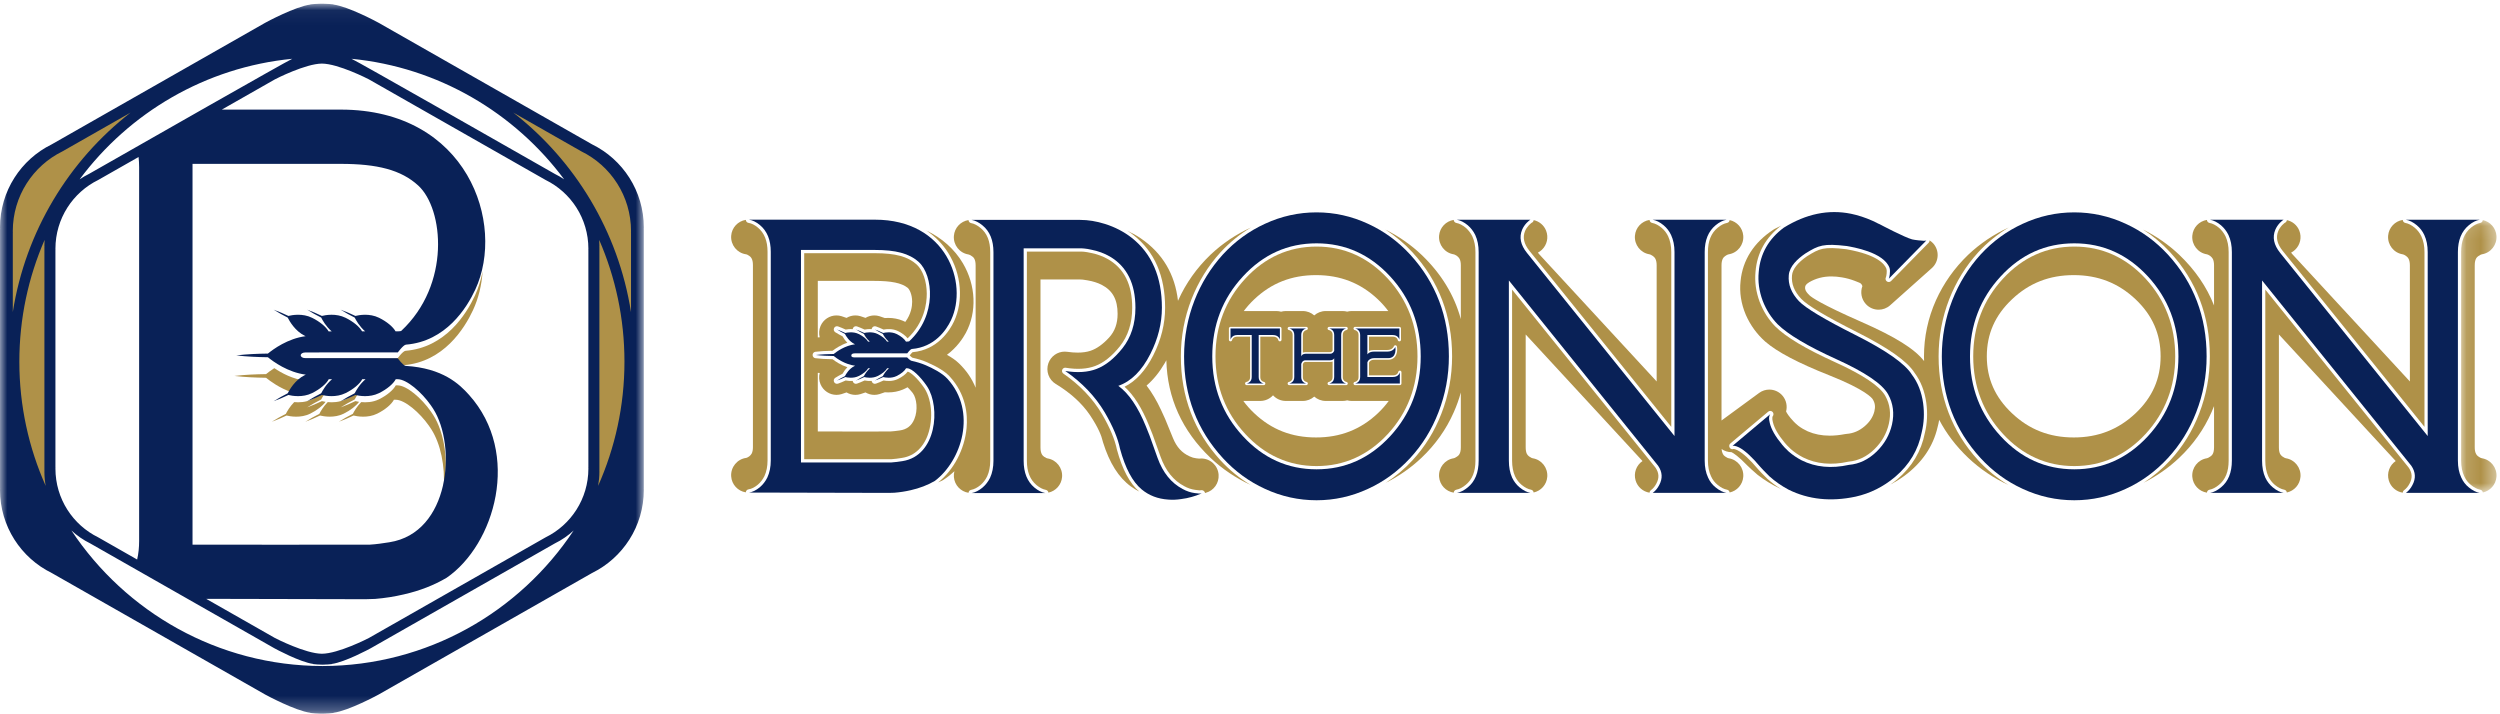
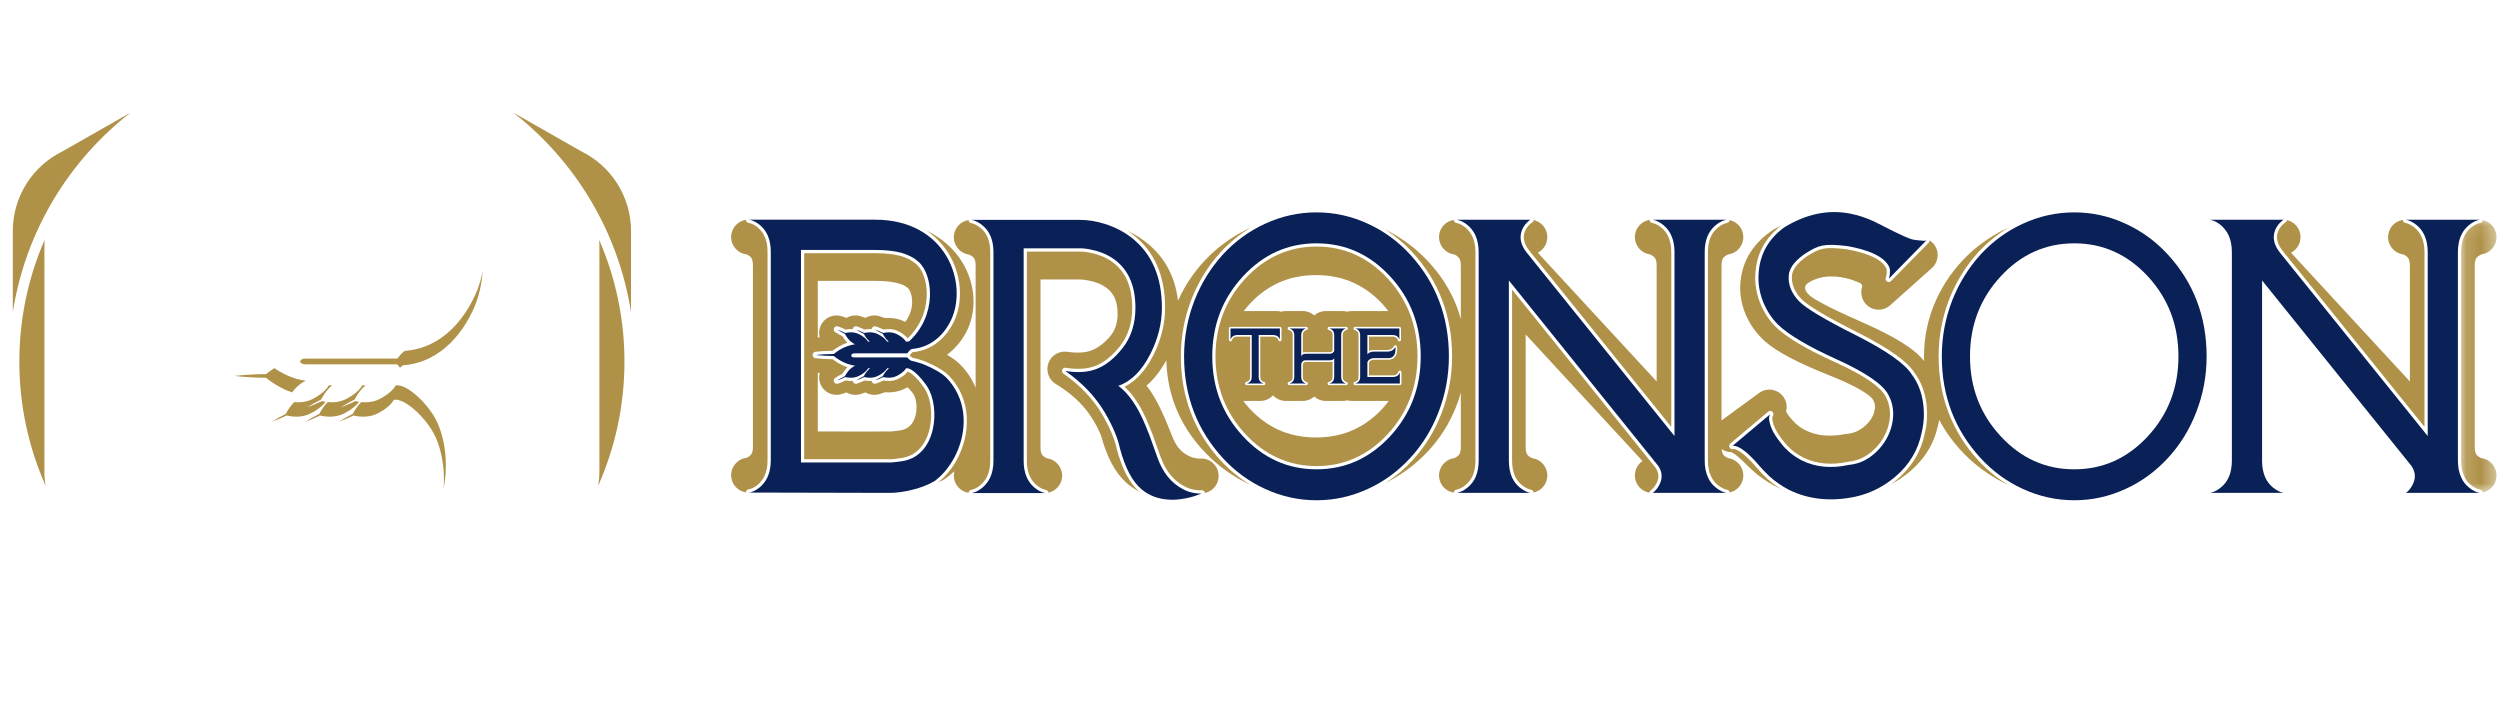
<svg xmlns="http://www.w3.org/2000/svg" xmlns:xlink="http://www.w3.org/1999/xlink" width="175px" height="50px" viewBox="0 0 175 50">
  <title>Group 75</title>
  <desc>Created with Sketch.</desc>
  <defs>
    <polygon id="path-1" points="0 0.046 45.067 0.046 45.067 49.74 0 49.74" />
    <polygon id="path-3" points="0.127 0.088 2.604 0.088 2.604 19.156 0.127 19.156" />
  </defs>
  <g id="Symbols" stroke="none" stroke-width="1" fill="none" fill-rule="evenodd">
    <g id="Main-Navigation" transform="translate(-50, -15)">
      <g id="Group-75" transform="translate(50, 15)">
        <path d="M30.324,29.047 C30.272,28.965 30.219,28.886 30.165,28.811 C29.512,27.873 28.465,26.974 27.825,26.974 L27.704,26.974 C27.535,27.294 27.098,27.671 26.531,27.95 C26.093,28.166 25.625,28.18 25.284,28.147 C24.975,28.461 24.78,28.808 24.699,28.969 C24.365,29.139 24.035,29.318 23.715,29.523 C24.068,29.398 24.409,29.247 24.748,29.086 C25.001,29.149 25.736,29.285 26.402,28.957 C26.969,28.678 27.406,28.302 27.575,27.981 L27.696,27.981 C28.336,27.981 29.383,28.881 30.036,29.818 C30.09,29.893 30.143,29.973 30.195,30.054 C30.845,31.075 31.164,32.624 31.059,34.172 C31.418,32.318 31.116,30.29 30.324,29.047" id="Fill-1" fill="#AF9148" />
        <path d="M23.015,26.974 C22.846,27.294 22.409,27.671 21.843,27.95 C21.403,28.166 20.935,28.18 20.594,28.147 C20.285,28.46 20.091,28.808 20.01,28.969 C19.677,29.139 19.346,29.318 19.027,29.523 C19.379,29.398 19.721,29.247 20.059,29.086 C20.312,29.149 21.047,29.285 21.713,28.957 C22.195,28.72 22.582,28.412 22.791,28.129 C22.682,28.113 22.593,28.094 22.532,28.078 C22.194,28.239 21.853,28.39 21.5,28.516 C21.82,28.311 22.15,28.132 22.484,27.962 C22.579,27.772 22.832,27.322 23.245,26.974 L23.015,26.974 Z" id="Fill-3" fill="#AF9148" />
        <path d="M24.058,28.957 C24.54,28.72 24.926,28.413 25.135,28.129 C25.027,28.113 24.938,28.094 24.877,28.078 C24.538,28.239 24.197,28.39 23.844,28.516 C24.164,28.311 24.495,28.132 24.828,27.962 C24.924,27.772 25.177,27.322 25.59,26.974 L25.359,26.974 C25.19,27.295 24.754,27.671 24.187,27.95 C23.748,28.166 23.281,28.18 22.94,28.147 C22.631,28.461 22.435,28.808 22.355,28.97 C22.021,29.139 21.69,29.318 21.371,29.523 C21.724,29.398 22.065,29.246 22.403,29.086 C22.656,29.148 23.391,29.285 24.058,28.957" id="Fill-5" fill="#AF9148" />
        <path d="M33.24,20.702 C32.64,21.995 31.179,24.327 28.387,24.556 C28.201,24.571 27.82,25.098 27.82,25.098 L21.359,25.102 C20.907,25.102 20.907,25.501 21.359,25.501 L27.809,25.503 C27.809,25.503 27.892,25.617 27.998,25.74 C28.092,25.646 28.188,25.569 28.257,25.563 C31.05,25.334 32.511,23.002 33.111,21.709 C33.492,20.889 33.717,19.961 33.785,18.992 C33.668,19.595 33.487,20.171 33.24,20.702" id="Fill-7" fill="#AF9148" />
        <path d="M16.409,26.316 C17.147,26.403 17.886,26.434 18.625,26.445 C18.909,26.678 19.58,27.176 20.444,27.468 C20.647,27.192 20.939,26.884 21.322,26.695 C21.35,26.681 21.378,26.669 21.406,26.656 C20.496,26.54 19.709,26.113 19.202,25.77 C18.947,25.933 18.748,26.086 18.625,26.188 C17.886,26.198 17.147,26.228 16.409,26.316" id="Fill-9" fill="#AF9148" />
        <g id="Group-13" transform="translate(0, 0.214)">
          <mask id="mask-2" fill="white">
            <use xlink:href="#path-1" />
          </mask>
          <g id="Clip-12" />
-           <path d="M41.186,17.304 L41.186,21.892 L41.186,27.533 L41.186,32.482 C41.186,32.491 41.183,32.499 41.183,32.509 C41.183,32.534 41.187,32.559 41.187,32.585 C41.187,34.705 39.963,36.533 38.191,37.401 C34.797,39.334 29.288,42.471 25.827,44.442 C25.747,44.488 23.675,45.542 22.533,45.548 C21.392,45.542 19.32,44.488 19.239,44.442 C17.871,43.663 16.184,42.702 14.433,41.705 L25.587,41.731 C25.805,41.731 26.03,41.724 26.261,41.71 C26.942,41.654 27.61,41.549 28.264,41.395 C29.385,41.14 30.385,40.75 31.267,40.227 C34.626,37.917 36.521,31.536 32.832,27.427 C32.16,26.678 31.003,25.556 28.396,25.398 C28.211,25.374 27.839,24.858 27.839,24.858 L21.389,24.856 C20.938,24.856 20.938,24.457 21.389,24.457 L27.85,24.453 C27.851,24.453 28.231,23.927 28.417,23.911 C31.209,23.682 32.67,21.35 33.27,20.057 C35.412,15.444 32.726,7.458 23.853,7.458 L15.527,7.458 C16.879,6.687 18.159,5.959 19.239,5.344 C19.32,5.298 21.392,4.244 22.533,4.237 C23.675,4.244 25.747,5.298 25.827,5.344 C29.288,7.315 34.797,10.452 38.191,12.384 C39.963,13.253 41.187,15.08 41.187,17.201 C41.187,17.226 41.183,17.251 41.183,17.277 C41.183,17.287 41.186,17.294 41.186,17.304 M22.578,46.409 C15.245,46.393 8.788,42.628 4.998,36.919 C5.391,37.281 5.834,37.588 6.317,37.825 C9.853,39.839 15.591,43.106 19.197,45.159 C19.28,45.207 21.009,46.139 21.927,46.262 L21.927,46.272 C22.093,46.292 22.26,46.303 22.429,46.307 C22.437,46.308 22.445,46.308 22.452,46.308 C22.494,46.309 22.536,46.312 22.578,46.313 C22.62,46.312 22.661,46.309 22.703,46.308 C22.711,46.308 22.719,46.308 22.726,46.307 C22.895,46.303 23.063,46.292 23.228,46.272 L23.228,46.262 C24.147,46.139 25.876,45.207 25.959,45.159 C29.565,43.106 35.302,39.839 38.838,37.825 C39.322,37.588 39.765,37.281 40.157,36.919 C36.368,42.628 29.911,46.393 22.578,46.409 M3.88,32.482 L3.88,27.533 L3.88,21.892 L3.88,17.304 C3.88,17.294 3.883,17.287 3.883,17.277 C3.883,17.251 3.88,17.226 3.88,17.201 C3.88,15.08 5.104,13.253 6.876,12.384 C7.71,11.909 8.672,11.361 9.7,10.776 C9.725,11.003 9.739,11.24 9.739,11.487 L9.739,37.659 C9.739,38.122 9.692,38.553 9.6,38.953 C8.61,38.389 7.683,37.861 6.876,37.401 C5.104,36.533 3.88,34.705 3.88,32.585 C3.88,32.559 3.883,32.534 3.883,32.509 C3.883,32.499 3.88,32.491 3.88,32.482 M24.828,22.017 C24.921,22.203 25.164,22.637 25.56,22.981 L25.345,22.981 C25.168,22.666 24.739,22.302 24.187,22.03 C23.52,21.702 22.785,21.838 22.532,21.901 C22.194,21.741 21.853,21.589 21.5,21.464 C21.819,21.669 22.15,21.848 22.484,22.017 C22.576,22.204 22.82,22.638 23.217,22.982 L23.002,22.982 C22.824,22.667 22.395,22.302 21.842,22.03 C21.176,21.702 20.441,21.838 20.188,21.901 C19.85,21.741 19.508,21.589 19.156,21.464 C19.475,21.669 19.805,21.848 20.139,22.017 C20.264,22.266 20.656,22.957 21.322,23.284 C21.346,23.296 21.37,23.307 21.394,23.318 C20.144,23.482 19.123,24.232 18.754,24.536 C18.015,24.546 17.276,24.576 16.538,24.664 C17.276,24.752 18.015,24.782 18.754,24.793 C19.124,25.097 20.15,25.851 21.406,26.012 C21.378,26.024 21.35,26.037 21.322,26.051 C20.656,26.378 20.264,27.069 20.139,27.317 C19.805,27.487 19.475,27.666 19.156,27.871 C19.508,27.746 19.85,27.594 20.188,27.434 C20.441,27.497 21.176,27.633 21.843,27.305 C22.409,27.026 22.846,26.65 23.015,26.329 L23.245,26.329 C22.832,26.677 22.579,27.127 22.484,27.317 C22.15,27.487 21.819,27.666 21.5,27.871 C21.853,27.746 22.194,27.594 22.532,27.434 C22.785,27.497 23.52,27.633 24.187,27.305 C24.754,27.026 25.19,26.65 25.359,26.329 L25.59,26.329 C25.177,26.677 24.923,27.127 24.828,27.317 C24.494,27.487 24.164,27.666 23.844,27.871 C24.197,27.746 24.538,27.594 24.877,27.434 C25.13,27.497 25.865,27.633 26.531,27.305 C27.098,27.026 27.535,26.65 27.704,26.329 L27.825,26.329 C28.465,26.329 29.512,27.229 30.165,28.166 C30.219,28.241 30.272,28.32 30.324,28.402 C31.986,31.012 31.49,37.077 27.263,37.743 C26.811,37.814 26.357,37.883 25.895,37.911 C25.741,37.925 13.477,37.911 13.477,37.911 L13.477,24.584 L13.477,11.257 L23.853,11.257 C26.396,11.257 28.078,11.672 29.28,12.777 C31.062,14.415 31.567,19.706 28.078,22.957 C28,22.972 27.922,22.98 27.845,22.98 L27.689,22.98 C27.511,22.665 27.083,22.301 26.531,22.03 C25.865,21.702 25.13,21.838 24.877,21.901 C24.538,21.741 24.197,21.589 23.844,21.464 C24.164,21.669 24.494,21.848 24.828,22.017 M20.462,3.901 C20.068,4.066 9.765,9.947 6.229,11.96 C6.002,12.072 5.783,12.199 5.575,12.339 C9.048,7.676 14.379,4.495 20.462,3.901 M39.491,12.339 C39.282,12.198 39.065,12.072 38.837,11.96 C35.302,9.947 24.998,4.066 24.605,3.901 C30.687,4.495 36.017,7.676 39.491,12.339 M45.065,33.95 L45.065,28.148 L45.065,21.638 L45.065,15.836 C45.065,15.824 45.062,15.815 45.062,15.803 C45.062,15.772 45.067,15.742 45.067,15.711 C45.067,13.149 43.587,10.941 41.446,9.891 C37.345,7.556 30.689,3.765 26.507,1.383 C26.41,1.328 24.405,0.248 23.339,0.104 L23.339,0.093 C23.147,0.07 22.953,0.058 22.757,0.052 C22.748,0.051 22.739,0.051 22.73,0.051 C22.679,0.05 22.629,0.046 22.578,0.046 C22.563,0.046 22.548,0.047 22.533,0.047 C22.518,0.047 22.504,0.046 22.489,0.046 C22.438,0.046 22.387,0.05 22.336,0.051 C22.328,0.051 22.319,0.051 22.31,0.052 C22.114,0.058 21.919,0.07 21.728,0.093 L21.728,0.104 C20.662,0.248 18.657,1.328 18.56,1.383 C14.378,3.765 7.722,7.556 3.62,9.891 C1.479,10.941 -0,13.149 -0,15.711 C-0,15.742 0.004,15.772 0.005,15.803 C0.005,15.815 0.001,15.824 0.001,15.836 L0.001,21.638 L0.001,28.148 L0.001,33.95 C0.001,33.962 0.005,33.971 0.005,33.983 C0.004,34.014 -0,34.044 -0,34.075 C-0,36.637 1.479,38.845 3.62,39.895 C7.722,42.23 14.378,46.021 18.56,48.402 C18.657,48.457 20.662,49.538 21.728,49.682 L21.728,49.693 C21.919,49.716 22.114,49.728 22.31,49.734 C22.319,49.734 22.328,49.734 22.336,49.735 C22.387,49.736 22.438,49.74 22.489,49.74 C22.504,49.74 22.518,49.739 22.533,49.739 C22.548,49.739 22.563,49.74 22.578,49.74 C22.629,49.74 22.679,49.736 22.73,49.735 C22.739,49.734 22.748,49.734 22.757,49.734 C22.953,49.728 23.147,49.716 23.339,49.693 L23.339,49.682 C24.405,49.538 26.41,48.457 26.507,48.402 C30.689,46.021 37.345,42.23 41.446,39.895 C43.587,38.845 45.067,36.637 45.067,34.075 C45.067,34.044 45.062,34.014 45.062,33.983 C45.062,33.971 45.065,33.962 45.065,33.95" id="Fill-11" fill="#092157" mask="url(#mask-2)" />
        </g>
        <path d="M0.896,16.304 L0.896,21.626 L0.896,21.847 C1.787,16.183 4.823,11.241 9.14,7.881 C7.391,8.877 5.733,9.821 4.37,10.597 C2.315,11.605 0.895,13.725 0.895,16.184 C0.895,16.214 0.899,16.243 0.899,16.272 C0.899,16.284 0.896,16.292 0.896,16.304" id="Fill-14" fill="#AF9148" />
        <path d="M1.354,25.318 C1.354,28.416 2.017,31.357 3.199,34.013 C3.141,33.692 3.108,33.361 3.108,33.023 C3.108,32.996 3.112,32.97 3.112,32.943 C3.112,32.933 3.109,32.925 3.109,32.915 L3.109,27.913 L3.109,22.301 L3.109,17.299 C3.109,17.289 3.112,17.281 3.112,17.271 C3.112,17.244 3.108,17.218 3.108,17.191 C3.108,17.057 3.113,16.925 3.122,16.793 C1.987,19.403 1.354,22.286 1.354,25.318" id="Fill-16" fill="#AF9148" />
        <path d="M43.712,25.318 C43.712,22.286 43.079,19.405 41.944,16.794 C41.953,16.925 41.958,17.057 41.958,17.191 C41.958,17.218 41.955,17.244 41.954,17.271 C41.955,17.281 41.957,17.289 41.957,17.299 L41.957,22.301 L41.957,27.913 L41.957,32.915 C41.957,32.925 41.955,32.933 41.954,32.943 C41.955,32.97 41.958,32.996 41.958,33.023 C41.958,33.361 41.925,33.69 41.868,34.012 C43.05,31.356 43.712,28.416 43.712,25.318" id="Fill-18" fill="#AF9148" />
        <path d="M44.171,21.85 L44.171,21.627 L44.171,16.304 C44.171,16.292 44.167,16.284 44.167,16.272 C44.168,16.243 44.172,16.214 44.172,16.184 C44.172,13.724 42.751,11.605 40.696,10.597 C39.333,9.821 37.675,8.877 35.925,7.88 C40.243,11.241 43.28,16.185 44.171,21.85" id="Fill-20" fill="#AF9148" />
        <path d="M82.793,34.234 C83.062,34.382 83.341,34.476 83.632,34.515 C83.741,34.53 83.846,34.542 83.948,34.55 C84.021,34.55 84.082,34.546 84.133,34.538 L84.122,34.538 C83.839,34.655 83.606,34.737 83.425,34.784 C83.178,34.854 82.927,34.905 82.673,34.936 C82.361,34.983 82.063,34.995 81.779,34.971 C81.053,34.924 80.432,34.686 79.916,34.257 C79.277,33.727 78.772,32.778 78.401,31.412 C78.256,30.686 77.9,29.839 77.334,28.871 C76.672,27.755 75.75,26.786 74.566,25.967 C75.415,26.108 76.146,26.06 76.756,25.826 C77.388,25.585 77.991,25.104 78.565,24.386 C79.175,23.621 79.48,22.673 79.48,21.541 C79.48,19.855 78.884,18.66 77.693,17.958 C77.301,17.731 76.865,17.571 76.386,17.478 C76.218,17.439 76.055,17.411 75.895,17.396 C75.83,17.396 75.771,17.392 75.721,17.384 L75.655,17.384 L71.656,17.384 L71.656,32.255 C71.656,33.082 71.907,33.707 72.408,34.128 C72.662,34.339 72.917,34.468 73.171,34.515 L68.017,34.515 C68.271,34.468 68.525,34.339 68.779,34.128 C68.997,33.941 69.172,33.715 69.303,33.449 C69.462,33.106 69.542,32.708 69.542,32.255 L69.542,17.653 C69.542,16.818 69.288,16.194 68.779,15.78 C68.525,15.569 68.271,15.44 68.017,15.393 L75.612,15.393 C76.171,15.393 76.749,15.487 77.344,15.674 C78.042,15.893 78.667,16.217 79.219,16.646 C80.628,17.755 81.333,19.386 81.333,21.541 C81.333,22.634 81.064,23.711 80.526,24.773 C79.931,25.951 79.182,26.697 78.282,27.009 C79.015,27.54 79.658,28.484 80.21,29.843 C80.385,30.28 80.472,30.498 80.472,30.498 C80.472,30.498 80.657,31.016 81.028,32.05 C81.398,33.084 81.987,33.812 82.793,34.234" id="Fill-22" fill="#092157" />
        <path d="M92.159,32.852 C94.165,32.852 95.883,32.079 97.314,30.534 C98.737,28.988 99.45,27.126 99.45,24.948 C99.45,22.763 98.737,20.897 97.314,19.351 C95.883,17.805 94.165,17.033 92.159,17.033 C90.147,17.033 88.429,17.805 87.005,19.351 C85.574,20.897 84.859,22.763 84.859,24.948 C84.859,27.126 85.574,28.988 87.005,30.534 C88.429,32.079 90.147,32.852 92.159,32.852 M92.159,14.866 C93.409,14.866 94.608,15.132 95.756,15.663 C96.867,16.17 97.851,16.888 98.709,17.817 C100.517,19.792 101.422,22.169 101.422,24.948 C101.422,26.307 101.178,27.61 100.692,28.859 C100.227,30.069 99.566,31.139 98.709,32.067 C97.851,32.997 96.867,33.715 95.756,34.222 C94.608,34.753 93.409,35.018 92.159,35.018 C90.903,35.018 89.7,34.753 88.552,34.222 C87.441,33.715 86.457,32.997 85.6,32.067 C83.791,30.092 82.886,27.72 82.886,24.948 C82.886,23.582 83.13,22.275 83.616,21.026 C84.088,19.824 84.75,18.754 85.6,17.817 C86.457,16.888 87.441,16.17 88.552,15.663 C89.7,15.132 90.903,14.866 92.159,14.866" id="Fill-24" fill="#092157" />
        <path d="M120.854,15.382 C120.6,15.428 120.346,15.557 120.092,15.768 C119.583,16.19 119.329,16.814 119.329,17.641 L119.329,32.243 C119.329,32.704 119.409,33.102 119.569,33.438 C119.692,33.711 119.866,33.937 120.092,34.116 C120.346,34.327 120.6,34.456 120.854,34.503 L115.689,34.503 C115.878,34.363 116.031,34.179 116.147,33.953 C116.394,33.492 116.369,33.043 116.071,32.606 L105.621,19.632 L105.621,32.243 C105.621,32.704 105.697,33.102 105.849,33.438 C105.98,33.711 106.155,33.937 106.373,34.116 C106.627,34.327 106.881,34.456 107.135,34.503 L101.981,34.503 C102.235,34.456 102.489,34.327 102.744,34.116 C103.252,33.703 103.506,33.078 103.506,32.243 L103.506,17.641 C103.506,17.189 103.427,16.791 103.267,16.447 C103.136,16.182 102.962,15.955 102.744,15.768 C102.489,15.557 102.235,15.428 101.981,15.382 L107.135,15.382 C107.128,15.389 107.117,15.394 107.103,15.394 C107.081,15.409 107.052,15.432 107.015,15.463 C106.964,15.503 106.913,15.55 106.863,15.604 C106.725,15.752 106.619,15.913 106.547,16.084 C106.329,16.607 106.441,17.146 106.885,17.7 L117.215,30.522 L117.215,17.641 C117.215,17.189 117.135,16.791 116.975,16.447 C116.851,16.182 116.677,15.955 116.452,15.768 C116.198,15.557 115.943,15.428 115.689,15.382 L120.854,15.382 Z" id="Fill-26" fill="#092157" />
        <path d="M133.834,26.229 C134.248,26.775 134.51,27.443 134.619,28.231 C134.713,28.934 134.68,29.609 134.521,30.257 C134.281,31.49 133.66,32.532 132.657,33.383 C131.829,34.078 130.906,34.538 129.89,34.765 C128.16,35.132 126.595,34.968 125.193,34.273 C124.699,34.008 124.252,33.695 123.852,33.336 C123.729,33.219 123.602,33.09 123.471,32.95 L123.395,32.868 L123.329,32.798 C123.286,32.751 123.253,32.716 123.231,32.692 C122.643,31.99 122.145,31.533 121.738,31.322 C121.615,31.26 121.502,31.221 121.401,31.205 L121.314,31.205 L121.292,31.205 L121.27,31.217 L123.918,28.992 C123.882,29.031 123.856,29.098 123.841,29.191 C123.827,29.316 123.841,29.457 123.885,29.613 C123.987,30.05 124.274,30.554 124.746,31.123 C124.797,31.186 124.855,31.252 124.92,31.322 C125.007,31.416 125.102,31.51 125.204,31.603 C125.48,31.845 125.785,32.052 126.119,32.224 C127.092,32.708 128.197,32.813 129.432,32.54 C130.144,32.478 130.787,32.169 131.36,31.615 C131.912,31.076 132.272,30.444 132.439,29.718 C132.613,28.945 132.523,28.239 132.167,27.599 C131.76,26.873 130.55,26.053 128.538,25.14 C126.526,24.227 125.156,23.411 124.43,22.693 C123.98,22.232 123.631,21.682 123.384,21.042 C123.137,20.37 123.046,19.703 123.111,19.039 C123.213,17.767 123.798,16.732 124.866,15.936 C126.428,14.968 127.997,14.644 129.573,14.964 C130.067,15.066 130.569,15.23 131.077,15.456 C131.164,15.495 131.255,15.538 131.349,15.585 L131.458,15.644 L131.567,15.69 C131.713,15.768 133.307,16.608 133.845,16.756 C134.034,16.803 134.548,16.856 134.671,16.856 C134.722,16.856 134.762,16.852 134.791,16.845 C134.82,16.845 134.838,16.841 134.845,16.833 L132.213,19.515 C132.249,19.476 132.348,19.002 132.268,18.754 C131.86,17.639 129.656,17.292 129.278,17.222 C127.642,17.031 127.308,17.162 126.37,17.748 C125.833,18.115 125.265,18.637 125.215,19.262 C125.156,19.91 125.393,20.515 125.923,21.077 C126.381,21.561 127.695,22.349 129.868,23.442 C132.04,24.535 133.362,25.464 133.834,26.229" id="Fill-28" fill="#092157" />
        <path d="M145.201,32.852 C147.206,32.852 148.924,32.079 150.355,30.534 C151.779,28.988 152.491,27.126 152.491,24.948 C152.491,22.763 151.779,20.897 150.355,19.351 C148.924,17.805 147.206,17.033 145.201,17.033 C143.188,17.033 141.47,17.805 140.046,19.351 C138.615,20.897 137.9,22.763 137.9,24.948 C137.9,27.126 138.615,28.988 140.046,30.534 C141.47,32.079 143.188,32.852 145.201,32.852 M145.201,14.866 C146.45,14.866 147.649,15.132 148.797,15.663 C149.908,16.17 150.892,16.888 151.75,17.817 C153.559,19.792 154.463,22.169 154.463,24.948 C154.463,26.307 154.22,27.61 153.733,28.859 C153.268,30.069 152.607,31.139 151.75,32.067 C150.892,32.997 149.908,33.715 148.797,34.222 C147.649,34.753 146.45,35.018 145.201,35.018 C143.944,35.018 142.742,34.753 141.594,34.222 C140.482,33.715 139.498,32.997 138.641,32.067 C136.832,30.092 135.927,27.72 135.927,24.948 C135.927,23.582 136.171,22.275 136.657,21.026 C137.13,19.824 137.791,18.754 138.641,17.817 C139.498,16.888 140.482,16.17 141.594,15.663 C142.742,15.132 143.944,14.866 145.201,14.866" id="Fill-30" fill="#092157" />
        <path d="M173.579,15.382 C173.325,15.428 173.07,15.557 172.816,15.768 C172.308,16.19 172.053,16.814 172.053,17.641 L172.053,32.243 C172.053,32.704 172.133,33.102 172.293,33.438 C172.417,33.711 172.591,33.937 172.816,34.116 C173.07,34.327 173.325,34.456 173.579,34.503 L168.414,34.503 C168.602,34.363 168.755,34.179 168.871,33.953 C169.119,33.492 169.093,33.043 168.795,32.606 L158.345,19.632 L158.345,32.243 C158.345,32.704 158.421,33.102 158.574,33.438 C158.705,33.711 158.879,33.937 159.097,34.116 C159.351,34.327 159.605,34.456 159.86,34.503 L154.705,34.503 C154.96,34.456 155.214,34.327 155.468,34.116 C155.977,33.703 156.231,33.078 156.231,32.243 L156.231,17.641 C156.231,17.189 156.151,16.791 155.992,16.447 C155.861,16.182 155.686,15.955 155.468,15.768 C155.214,15.557 154.96,15.428 154.705,15.382 L159.86,15.382 C159.853,15.389 159.842,15.394 159.827,15.394 C159.805,15.409 159.776,15.432 159.74,15.463 C159.689,15.503 159.638,15.55 159.587,15.604 C159.449,15.752 159.344,15.913 159.271,16.084 C159.054,16.607 159.166,17.146 159.609,17.7 L169.939,30.522 L169.939,17.641 C169.939,17.189 169.86,16.791 169.7,16.447 C169.576,16.182 169.402,15.955 169.177,15.768 C168.922,15.557 168.668,15.428 168.414,15.382 L173.579,15.382 Z" id="Fill-32" fill="#092157" />
        <path d="M63.175,32.278 C62.919,32.317 62.663,32.356 62.401,32.371 C62.314,32.379 56.068,32.371 56.068,32.371 L56.068,24.934 L56.068,17.497 L61.246,17.497 C62.684,17.497 63.636,17.729 64.316,18.345 C65.324,19.26 65.61,22.083 63.636,23.897 C63.592,23.905 63.548,23.91 63.504,23.91 L63.416,23.91 C63.315,23.734 63.073,23.531 62.761,23.38 C62.384,23.197 61.968,23.273 61.825,23.308 C61.634,23.218 61.44,23.134 61.241,23.064 C61.422,23.178 61.609,23.278 61.797,23.373 C61.85,23.477 61.988,23.718 62.211,23.91 L62.09,23.91 C61.989,23.735 61.747,23.532 61.434,23.38 C61.058,23.197 60.642,23.273 60.498,23.308 C60.307,23.218 60.114,23.134 59.915,23.064 C60.095,23.178 60.282,23.278 60.471,23.373 C60.523,23.477 60.661,23.719 60.886,23.911 L60.764,23.911 C60.664,23.735 60.421,23.532 60.108,23.38 C59.731,23.197 59.315,23.273 59.172,23.308 C58.981,23.218 58.787,23.134 58.588,23.064 C58.769,23.178 58.956,23.278 59.145,23.373 C59.215,23.511 59.437,23.897 59.814,24.08 C59.828,24.086 59.841,24.092 59.855,24.099 C59.147,24.19 58.57,24.608 58.361,24.778 C57.943,24.784 57.525,24.801 57.108,24.85 C57.525,24.898 57.943,24.915 58.361,24.921 C58.57,25.091 59.151,25.512 59.861,25.602 C59.846,25.609 59.83,25.616 59.814,25.623 C59.437,25.806 59.215,26.192 59.145,26.33 C58.956,26.425 58.769,26.525 58.588,26.64 C58.788,26.57 58.981,26.485 59.172,26.395 C59.315,26.43 59.731,26.507 60.108,26.323 C60.429,26.168 60.676,25.958 60.772,25.779 L60.902,25.779 C60.668,25.973 60.525,26.224 60.471,26.33 C60.282,26.425 60.095,26.525 59.915,26.64 C60.114,26.57 60.307,26.485 60.499,26.395 C60.642,26.43 61.058,26.507 61.434,26.323 C61.755,26.168 62.002,25.958 62.098,25.779 L62.228,25.779 C61.995,25.973 61.852,26.224 61.797,26.33 C61.609,26.425 61.422,26.525 61.241,26.64 C61.44,26.57 61.634,26.485 61.825,26.395 C61.968,26.43 62.384,26.507 62.761,26.323 C63.082,26.168 63.329,25.958 63.424,25.779 L63.493,25.779 C63.855,25.779 64.447,26.41 64.817,26.933 C64.847,26.975 64.878,27.02 64.907,27.065 C65.847,28.521 65.566,31.906 63.175,32.278 M66.326,26.521 C65.946,26.103 65.264,25.767 64.816,25.572 C64.487,25.429 64.149,25.332 63.816,25.259 C63.711,25.246 63.501,25.02 63.501,25.02 L59.852,25.019 C59.712,25.019 59.595,25.003 59.595,24.897 C59.595,24.897 59.55,24.734 59.852,24.734 L63.507,24.732 C63.507,24.732 63.722,24.438 63.828,24.429 C65.408,24.302 66.234,23.13 66.573,22.408 C67.785,19.834 66.265,15.377 61.246,15.377 L52.428,15.377 C52.682,15.416 52.936,15.541 53.191,15.752 C53.699,16.173 53.954,16.798 53.954,17.626 L53.954,32.231 C53.954,32.684 53.874,33.082 53.714,33.426 C53.583,33.691 53.409,33.917 53.191,34.105 C52.936,34.316 52.682,34.441 52.428,34.479 L62.227,34.503 C62.35,34.503 62.477,34.499 62.608,34.491 C62.993,34.46 63.371,34.402 63.742,34.316 C64.375,34.173 64.941,33.956 65.44,33.664 C67.316,32.247 68.412,28.814 66.326,26.521" id="Fill-34" fill="#092157" />
-         <path d="M149.49,28.929 C148.281,30.068 146.867,30.622 145.165,30.622 C143.458,30.622 142.044,30.069 140.84,28.929 C139.654,27.811 139.077,26.508 139.077,24.945 C139.077,23.376 139.654,22.069 140.843,20.949 C142.044,19.811 143.458,19.258 145.165,19.258 C146.866,19.258 148.281,19.812 149.488,20.949 C150.669,22.067 151.243,23.375 151.243,24.945 C151.243,26.509 150.669,27.813 149.49,28.929 M152.265,24.948 C152.265,22.832 151.567,21.001 150.189,19.505 C148.81,18.016 147.131,17.26 145.201,17.26 C143.263,17.26 141.585,18.015 140.212,19.505 C138.828,21.001 138.126,22.832 138.126,24.948 C138.126,27.057 138.828,28.884 140.212,30.379 C141.585,31.869 143.263,32.625 145.201,32.625 C147.131,32.625 148.81,31.869 150.189,30.379 C151.567,28.884 152.265,27.057 152.265,24.948" id="Fill-36" fill="#AF9148" />
        <path d="M160.024,15.537 C159.997,15.567 159.964,15.588 159.927,15.603 C159.915,15.612 159.901,15.624 159.886,15.636 C159.836,15.675 159.794,15.714 159.752,15.759 C159.633,15.887 159.541,16.027 159.479,16.173 C159.294,16.616 159.394,17.069 159.785,17.558 L169.714,29.881 L169.714,17.642 C169.714,17.224 169.64,16.855 169.495,16.543 C169.386,16.31 169.231,16.108 169.033,15.943 C168.81,15.759 168.588,15.644 168.373,15.605 C168.27,15.586 168.198,15.497 168.192,15.394 C167.646,15.48 167.214,15.93 167.169,16.5 C167.119,17.135 167.562,17.701 168.187,17.802 C168.223,17.808 168.304,17.831 168.431,17.923 C168.507,17.978 168.559,18.036 168.595,18.103 C168.66,18.224 168.691,18.376 168.691,18.569 L168.691,26.702 L160.465,17.793 C160.425,17.749 160.397,17.713 160.377,17.685 C160.477,17.632 160.571,17.565 160.655,17.486 C161.018,17.143 161.135,16.613 160.952,16.147 C160.801,15.765 160.472,15.493 160.082,15.408 C160.077,15.455 160.058,15.501 160.024,15.537" id="Fill-38" fill="#AF9148" />
        <path d="M107.298,15.539 C107.271,15.567 107.239,15.589 107.202,15.603 C107.19,15.612 107.177,15.623 107.162,15.636 C107.111,15.676 107.069,15.715 107.028,15.759 C106.908,15.888 106.816,16.027 106.754,16.173 C106.57,16.616 106.67,17.069 107.06,17.558 L116.989,29.881 L116.989,17.642 C116.989,17.225 116.915,16.855 116.771,16.543 C116.662,16.31 116.506,16.108 116.308,15.943 C116.085,15.759 115.863,15.644 115.649,15.605 C115.545,15.586 115.474,15.497 115.468,15.394 C114.921,15.48 114.49,15.93 114.445,16.5 C114.395,17.135 114.838,17.701 115.462,17.801 C115.499,17.807 115.579,17.831 115.706,17.923 C115.782,17.978 115.835,18.036 115.871,18.103 C115.935,18.224 115.966,18.376 115.966,18.569 L115.966,26.702 L107.741,17.793 C107.701,17.749 107.672,17.713 107.652,17.685 C107.752,17.632 107.845,17.566 107.928,17.488 C108.292,17.146 108.411,16.615 108.228,16.149 C108.078,15.765 107.747,15.493 107.358,15.408 C107.352,15.456 107.333,15.502 107.298,15.539" id="Fill-40" fill="#AF9148" />
        <path d="M57.435,22.827 C57.328,23.083 57.314,23.358 57.38,23.61 C57.334,23.613 57.29,23.616 57.246,23.619 L57.246,19.663 L61.21,19.663 C62.396,19.663 63.112,19.811 63.531,20.142 C63.654,20.239 63.849,20.591 63.851,21.121 C63.852,21.441 63.78,21.984 63.372,22.532 C63.308,22.501 63.248,22.474 63.197,22.452 C62.886,22.321 62.542,22.254 62.174,22.254 C62.091,22.254 62.012,22.257 61.938,22.263 C61.804,22.213 61.681,22.171 61.559,22.134 C61.441,22.097 61.323,22.08 61.205,22.08 C60.985,22.08 60.77,22.141 60.584,22.252 C60.461,22.207 60.347,22.168 60.233,22.134 C60.115,22.097 59.996,22.08 59.879,22.08 C59.658,22.08 59.444,22.141 59.258,22.253 C59.135,22.207 59.021,22.168 58.907,22.134 C58.789,22.097 58.67,22.08 58.553,22.08 C58.076,22.08 57.629,22.365 57.435,22.827 L57.435,22.827 Z M57.246,26.099 C57.29,26.103 57.335,26.106 57.38,26.109 C57.314,26.362 57.327,26.637 57.435,26.895 C57.629,27.357 58.076,27.641 58.553,27.641 C58.67,27.641 58.789,27.624 58.906,27.588 C59.03,27.55 59.15,27.509 59.258,27.469 C59.444,27.58 59.658,27.641 59.879,27.641 C59.996,27.641 60.115,27.624 60.232,27.588 C60.346,27.553 60.461,27.515 60.585,27.469 C60.77,27.581 60.985,27.641 61.205,27.641 C61.322,27.641 61.441,27.624 61.558,27.588 C61.681,27.551 61.804,27.509 61.939,27.459 C62.012,27.465 62.092,27.468 62.175,27.468 C62.542,27.468 62.886,27.401 63.196,27.27 C63.289,27.231 63.405,27.177 63.529,27.108 C63.626,27.201 63.734,27.315 63.841,27.448 C63.845,27.453 63.849,27.458 63.854,27.464 C63.869,27.482 63.884,27.501 63.899,27.521 C64.166,27.882 64.271,28.701 64.002,29.343 C63.809,29.807 63.473,30.065 62.977,30.132 C62.738,30.165 62.523,30.192 62.319,30.204 C62.254,30.204 61.961,30.206 60.685,30.206 C59.603,30.206 58.221,30.205 57.246,30.204 L57.246,26.099 Z M58.663,22.849 C58.826,22.907 58.993,22.976 59.198,23.07 C59.317,23.047 59.492,23.025 59.69,23.04 C59.693,23.015 59.7,22.989 59.711,22.965 C59.761,22.861 59.881,22.811 59.989,22.849 C60.152,22.907 60.32,22.976 60.524,23.07 C60.643,23.047 60.819,23.024 61.016,23.04 C61.019,23.015 61.026,22.989 61.038,22.965 C61.087,22.861 61.208,22.811 61.315,22.849 C61.478,22.907 61.645,22.976 61.851,23.07 C62.068,23.028 62.475,22.989 62.859,23.175 C63.144,23.314 63.386,23.497 63.533,23.682 L63.535,23.682 C64.703,22.575 64.876,21.254 64.874,20.56 C64.87,19.692 64.599,18.908 64.165,18.514 C63.554,17.96 62.681,17.724 61.246,17.724 L56.294,17.724 L56.294,32.144 C58.136,32.146 62.242,32.15 62.389,32.145 C62.634,32.13 62.874,32.095 63.14,32.053 C64.117,31.902 64.614,31.213 64.859,30.663 C65.34,29.582 65.277,28.056 64.718,27.189 C64.691,27.147 64.663,27.106 64.635,27.068 C64.205,26.46 63.754,26.068 63.54,26.013 C63.394,26.201 63.15,26.387 62.859,26.528 C62.475,26.715 62.068,26.676 61.851,26.633 C61.645,26.728 61.477,26.797 61.315,26.854 C61.207,26.892 61.087,26.842 61.037,26.738 C61.026,26.714 61.019,26.689 61.016,26.663 C60.819,26.678 60.643,26.657 60.524,26.633 C60.32,26.728 60.152,26.797 59.989,26.854 C59.88,26.892 59.761,26.842 59.711,26.738 C59.7,26.714 59.693,26.689 59.69,26.663 C59.493,26.678 59.317,26.657 59.198,26.633 C58.993,26.728 58.826,26.797 58.663,26.854 C58.554,26.892 58.435,26.842 58.385,26.738 C58.335,26.634 58.371,26.509 58.468,26.447 C58.617,26.353 58.776,26.263 58.979,26.16 C59.045,26.042 59.157,25.868 59.318,25.708 C58.852,25.552 58.48,25.301 58.281,25.147 C57.805,25.139 57.432,25.116 57.081,25.075 C56.967,25.062 56.882,24.965 56.882,24.85 C56.882,24.734 56.967,24.637 57.081,24.624 C57.433,24.583 57.816,24.56 58.281,24.552 C58.479,24.399 58.849,24.148 59.314,23.992 C59.156,23.833 59.045,23.661 58.979,23.543 C58.78,23.442 58.617,23.35 58.468,23.256 C58.371,23.194 58.335,23.069 58.385,22.965 C58.435,22.861 58.554,22.811 58.663,22.849 L58.663,22.849 Z" id="Fill-42" fill="#AF9148" />
        <path d="M84.087,32.094 C84.038,32.094 83.989,32.097 83.941,32.103 C83.878,32.098 83.811,32.091 83.737,32.081 C83.579,32.063 83.43,32.02 83.282,31.948 C83.274,31.944 83.266,31.941 83.258,31.937 C82.731,31.697 82.368,31.296 82.113,30.677 L81.558,29.323 C81.552,29.308 81.545,29.293 81.538,29.279 L81.273,28.699 C80.964,28.034 80.627,27.466 80.26,26.989 C80.742,26.573 81.169,26.045 81.539,25.407 C81.575,25.344 81.61,25.281 81.644,25.218 C81.711,27.858 82.747,30.154 84.733,32.047 C85.562,32.831 86.508,33.468 87.547,33.946 C86.774,33.483 86.066,32.907 85.434,32.222 C83.593,30.212 82.66,27.765 82.66,24.948 C82.66,23.56 82.911,22.212 83.406,20.943 C83.886,19.72 84.568,18.617 85.433,17.664 C86.074,16.969 86.793,16.386 87.578,15.919 C86.525,16.4 85.568,17.043 84.726,17.84 C83.767,18.762 83.01,19.831 82.475,21.022 C82.469,21.034 82.464,21.047 82.459,21.06 C82.249,19.199 81.381,17.731 79.861,16.689 C79.561,16.485 79.239,16.306 78.903,16.148 C79.059,16.247 79.211,16.353 79.357,16.466 C80.818,17.616 81.558,19.323 81.558,21.541 C81.558,22.665 81.279,23.787 80.728,24.876 C80.187,25.944 79.513,26.681 78.718,27.072 C79.358,27.652 79.93,28.552 80.419,29.756 L80.681,30.414 L81.24,31.973 C81.589,32.947 82.146,33.64 82.897,34.032 C82.899,34.033 82.9,34.034 82.901,34.034 C83.145,34.169 83.401,34.255 83.661,34.29 C83.768,34.305 83.868,34.316 83.965,34.324 C83.997,34.323 84.035,34.321 84.069,34.317 C84.198,34.287 84.335,34.381 84.351,34.514 C84.371,34.506 84.391,34.5 84.412,34.493 C84.962,34.345 85.341,33.822 85.303,33.235 C85.261,32.593 84.726,32.094 84.087,32.094" id="Fill-44" fill="#AF9148" />
        <path d="M138.475,32.222 C136.635,30.212 135.702,27.765 135.702,24.948 C135.702,23.56 135.952,22.212 136.447,20.943 C136.928,19.719 137.61,18.616 138.474,17.664 C139.115,16.969 139.834,16.386 140.619,15.919 C139.565,16.401 138.609,17.044 137.767,17.84 C136.809,18.762 136.052,19.832 135.516,21.022 C134.961,22.265 134.679,23.585 134.679,24.945 C134.679,25.057 134.684,25.167 134.687,25.278 C134.033,24.427 132.667,23.574 130.288,22.529 C127.437,21.278 126.804,20.801 126.679,20.685 C126.332,20.364 126.35,20.184 126.358,20.113 C126.365,20.034 126.376,19.915 126.64,19.758 C127.112,19.484 127.622,19.35 128.203,19.35 C128.433,19.35 128.676,19.372 128.934,19.416 C129.23,19.464 129.533,19.546 129.825,19.657 C129.932,19.698 130.035,19.739 130.135,19.78 L130.225,19.822 C130.334,19.913 130.357,19.985 130.367,20.03 C130.367,20.03 130.367,20.03 130.367,20.03 C130.213,20.445 130.289,20.93 130.606,21.28 C130.844,21.545 131.173,21.679 131.503,21.679 C131.79,21.679 132.077,21.578 132.308,21.372 L135.227,18.768 C135.235,18.76 135.244,18.752 135.252,18.745 C135.736,18.289 135.767,17.526 135.32,17.032 C135.245,16.95 135.16,16.885 135.071,16.827 C135.072,16.884 135.053,16.941 135.012,16.986 C135.009,16.99 135.006,16.992 135.004,16.995 L132.374,19.674 C132.287,19.763 132.146,19.765 132.057,19.679 C131.98,19.605 131.966,19.489 132.018,19.4 C132.049,19.311 132.102,18.974 132.053,18.825 C131.927,18.48 131.399,17.834 129.302,17.457 L129.237,17.445 C127.651,17.261 127.38,17.384 126.489,17.94 C125.84,18.384 125.475,18.849 125.44,19.28 C125.387,19.867 125.599,20.403 126.087,20.92 C126.524,21.383 127.83,22.163 129.969,23.239 C132.191,24.357 133.516,25.293 134.02,26.1 C134.452,26.673 134.729,27.38 134.842,28.2 C134.94,28.929 134.905,29.639 134.74,30.311 C134.493,31.58 133.841,32.676 132.803,33.557 C132.646,33.688 132.484,33.809 132.32,33.925 C132.662,33.743 132.994,33.538 133.312,33.305 C134.542,32.395 135.322,31.247 135.632,29.895 C135.678,29.728 135.715,29.559 135.743,29.388 C136.245,30.345 136.921,31.234 137.774,32.047 C138.603,32.83 139.549,33.467 140.587,33.946 C139.815,33.483 139.107,32.907 138.475,32.222" id="Fill-46" fill="#AF9148" />
-         <path d="M154.665,34.28 C154.88,34.24 155.102,34.126 155.325,33.941 C155.783,33.568 156.005,33.013 156.005,32.243 L156.005,17.642 C156.005,17.225 155.932,16.855 155.787,16.543 C155.673,16.311 155.515,16.107 155.321,15.94 C155.101,15.758 154.879,15.644 154.665,15.605 C154.561,15.586 154.49,15.497 154.484,15.394 C153.937,15.48 153.506,15.93 153.461,16.5 C153.411,17.135 153.854,17.701 154.479,17.802 C154.514,17.807 154.592,17.83 154.716,17.918 C154.791,17.976 154.848,18.04 154.894,18.116 C154.954,18.235 154.983,18.383 154.983,18.569 L154.983,21.383 C154.469,20.08 153.657,18.893 152.545,17.833 C151.793,17.122 150.944,16.533 150.017,16.071 C150.706,16.511 151.342,17.042 151.915,17.663 C153.756,19.672 154.689,22.123 154.689,24.948 C154.689,26.329 154.438,27.673 153.943,28.942 C153.471,30.172 152.788,31.276 151.915,32.222 C151.352,32.833 150.727,33.357 150.052,33.792 C150.966,33.333 151.803,32.749 152.545,32.047 C153.517,31.127 154.278,30.053 154.804,28.858 C154.867,28.716 154.926,28.572 154.983,28.428 L154.983,31.311 C154.983,31.772 154.821,31.887 154.725,31.955 C154.596,32.049 154.516,32.073 154.479,32.079 C153.854,32.179 153.411,32.745 153.461,33.38 C153.506,33.95 153.938,34.4 154.484,34.486 C154.492,34.385 154.563,34.299 154.665,34.28" id="Fill-48" fill="#AF9148" />
        <path d="M123.702,33.505 C123.572,33.382 123.44,33.249 123.306,33.105 L123.067,32.848 C122.493,32.163 122.014,31.721 121.635,31.524 C121.542,31.477 121.456,31.446 121.382,31.432 L121.342,31.432 C121.247,31.465 121.14,31.43 121.083,31.344 C121.018,31.247 121.036,31.117 121.125,31.043 L123.773,28.818 C123.865,28.741 124,28.749 124.082,28.836 C124.164,28.924 124.164,29.06 124.083,29.147 C124.084,29.147 124.073,29.17 124.065,29.226 C124.055,29.312 124.067,29.424 124.103,29.551 C124.198,29.962 124.472,30.438 124.92,30.978 C124.969,31.038 125.023,31.101 125.085,31.167 C125.168,31.256 125.259,31.347 125.356,31.436 C125.614,31.661 125.906,31.86 126.222,32.022 C127.141,32.479 128.205,32.579 129.383,32.318 C129.393,32.316 129.402,32.315 129.412,32.314 C130.068,32.256 130.671,31.966 131.204,31.451 C131.721,30.947 132.063,30.346 132.219,29.667 C132.382,28.945 132.301,28.305 131.97,27.71 C131.589,27.031 130.404,26.236 128.445,25.347 C126.389,24.414 125.024,23.598 124.272,22.854 C123.799,22.372 123.43,21.79 123.174,21.124 C122.914,20.42 122.818,19.712 122.887,19.017 C122.992,17.705 123.599,16.619 124.688,15.79 C124.534,15.863 124.38,15.94 124.227,16.023 C124.198,16.039 124.17,16.055 124.143,16.073 C122.775,16.963 121.979,18.21 121.84,19.68 C121.754,20.465 121.876,21.255 122.203,22.029 C122.206,22.036 122.208,22.042 122.211,22.048 C122.528,22.765 122.982,23.39 123.561,23.906 C123.566,23.911 123.571,23.915 123.576,23.919 C124.413,24.642 125.87,25.409 128.029,26.264 C130.611,27.287 131.043,27.873 131.081,27.934 C131.255,28.206 131.29,28.47 131.203,28.811 C131.099,29.202 130.874,29.541 130.517,29.845 C130.138,30.164 129.733,30.335 129.275,30.371 C129.23,30.374 129.184,30.38 129.139,30.389 C128.77,30.46 128.414,30.496 128.081,30.496 C127.517,30.496 127.013,30.397 126.542,30.194 C126.301,30.085 126.08,29.955 125.884,29.806 C125.812,29.749 125.745,29.69 125.682,29.631 C125.637,29.589 125.598,29.55 125.567,29.517 C125.564,29.514 125.562,29.511 125.558,29.508 C125.22,29.151 125.081,28.921 125.026,28.803 C125.122,28.436 125.047,28.029 124.79,27.715 C124.551,27.424 124.203,27.271 123.853,27.271 C123.604,27.271 123.354,27.347 123.139,27.505 L120.506,29.435 L120.506,18.569 C120.506,18.111 120.674,17.99 120.764,17.925 C120.893,17.831 120.974,17.808 121.01,17.802 C121.635,17.701 122.078,17.135 122.028,16.5 C121.985,15.954 121.588,15.517 121.075,15.406 C121.064,15.504 120.995,15.587 120.895,15.605 C120.68,15.645 120.458,15.758 120.235,15.943 C119.777,16.323 119.555,16.878 119.555,17.642 L119.555,32.243 C119.555,32.668 119.628,33.036 119.772,33.339 C119.884,33.586 120.033,33.781 120.232,33.939 C120.458,34.126 120.68,34.24 120.895,34.28 C120.993,34.298 121.062,34.379 121.075,34.474 C121.588,34.363 121.985,33.926 122.028,33.38 C122.078,32.745 121.635,32.178 121.01,32.079 C120.973,32.073 120.893,32.049 120.765,31.956 C120.758,31.951 120.752,31.947 120.746,31.942 C120.683,31.899 120.641,31.852 120.609,31.79 C120.605,31.782 120.601,31.774 120.596,31.766 C120.55,31.681 120.522,31.568 120.511,31.431 C120.715,31.574 120.958,31.653 121.206,31.653 L121.209,31.653 C121.353,31.726 121.696,31.944 122.294,32.567 C122.31,32.584 122.326,32.599 122.342,32.614 L122.579,32.837 C122.727,32.976 122.875,33.107 123.018,33.225 C123.026,33.231 123.034,33.238 123.042,33.244 C123.512,33.613 124.042,33.936 124.616,34.205 C124.627,34.211 124.638,34.216 124.649,34.221 C124.654,34.223 124.659,34.224 124.664,34.227 C124.317,34.01 123.995,33.77 123.702,33.505" id="Fill-50" fill="#AF9148" />
        <path d="M52.394,34.255 C52.606,34.223 52.826,34.113 53.047,33.929 C53.238,33.766 53.395,33.561 53.512,33.325 C53.654,33.018 53.728,32.648 53.728,32.231 L53.728,17.626 C53.728,16.862 53.505,16.307 53.047,15.927 C52.826,15.743 52.606,15.634 52.393,15.601 C52.287,15.585 52.213,15.496 52.206,15.391 C51.654,15.477 51.221,15.934 51.182,16.511 C51.14,17.152 51.598,17.716 52.231,17.802 C52.256,17.805 52.326,17.822 52.447,17.91 C52.537,17.975 52.705,18.097 52.705,18.555 L52.705,31.3 C52.705,31.486 52.676,31.635 52.616,31.754 C52.571,31.83 52.514,31.893 52.439,31.952 C52.319,32.036 52.251,32.051 52.233,32.053 C51.6,32.138 51.141,32.701 51.182,33.342 C51.219,33.92 51.654,34.379 52.206,34.465 C52.213,34.36 52.288,34.271 52.394,34.255" id="Fill-52" fill="#AF9148" />
        <g id="Group-56" transform="translate(172.152, 15.318)">
          <mask id="mask-4" fill="white">
            <use xlink:href="#path-3" />
          </mask>
          <g id="Clip-55" />
          <path d="M1.582,16.76 C1.545,16.755 1.465,16.731 1.337,16.637 C1.33,16.633 1.324,16.628 1.318,16.624 C1.255,16.581 1.213,16.533 1.181,16.471 C1.177,16.463 1.173,16.456 1.169,16.448 C1.109,16.339 1.079,16.186 1.079,15.993 L1.079,3.251 C1.079,2.793 1.246,2.671 1.337,2.606 C1.466,2.513 1.546,2.489 1.582,2.483 C2.207,2.383 2.65,1.816 2.6,1.182 C2.557,0.636 2.16,0.199 1.647,0.088 C1.636,0.186 1.567,0.268 1.467,0.287 C1.252,0.326 1.03,0.44 0.807,0.625 C0.349,1.005 0.127,1.56 0.127,2.323 L0.127,16.925 C0.127,17.35 0.2,17.718 0.345,18.021 C0.454,18.264 0.608,18.464 0.804,18.62 C1.03,18.808 1.252,18.922 1.468,18.962 C1.565,18.98 1.634,19.06 1.647,19.156 C2.16,19.045 2.557,18.608 2.601,18.061 C2.65,17.427 2.207,16.86 1.582,16.76" id="Fill-54" fill="#AF9148" mask="url(#mask-4)" />
        </g>
-         <path d="M168.279,34.32 C168.44,34.201 168.571,34.043 168.671,33.849 C168.881,33.457 168.861,33.104 168.609,32.734 L158.571,20.273 L158.571,32.243 C158.571,32.669 158.641,33.039 158.779,33.343 C158.893,33.581 159.049,33.783 159.24,33.941 C159.463,34.126 159.686,34.24 159.901,34.28 C159.999,34.298 160.067,34.379 160.08,34.474 C160.593,34.363 160.991,33.926 161.034,33.38 C161.083,32.745 160.64,32.178 160.015,32.079 C159.979,32.073 159.899,32.049 159.766,31.953 C159.7,31.905 159.649,31.849 159.607,31.776 C159.551,31.662 159.523,31.506 159.523,31.311 L159.523,23.413 L167.699,32.272 C167.262,32.569 167.065,33.118 167.215,33.628 C167.349,34.086 167.733,34.416 168.19,34.488 C168.195,34.423 168.225,34.361 168.279,34.32" id="Fill-57" fill="#AF9148" />
        <path d="M78.184,31.471 C78.04,30.759 77.69,29.927 77.139,28.986 C76.498,27.905 75.589,26.951 74.438,26.154 C74.351,26.094 74.317,25.981 74.356,25.882 C74.396,25.783 74.499,25.725 74.602,25.743 C75.408,25.876 76.106,25.833 76.675,25.614 C77.267,25.388 77.843,24.927 78.389,24.244 C78.963,23.524 79.254,22.615 79.254,21.541 C79.254,19.926 78.706,18.818 77.579,18.153 C77.212,17.942 76.795,17.789 76.343,17.701 C76.178,17.663 76.023,17.637 75.873,17.621 C75.822,17.624 75.761,17.619 75.704,17.611 L71.882,17.611 L71.882,32.255 C71.882,33.018 72.102,33.574 72.553,33.954 C72.775,34.138 72.997,34.252 73.212,34.291 C73.309,34.309 73.378,34.389 73.391,34.484 C73.904,34.373 74.302,33.937 74.345,33.39 C74.395,32.756 73.952,32.189 73.327,32.089 C73.29,32.083 73.21,32.059 73.087,31.971 C72.999,31.906 72.834,31.784 72.834,31.321 L72.834,19.564 L75.62,19.564 C75.677,19.569 75.736,19.573 75.797,19.574 C75.898,19.584 76.003,19.6 76.11,19.622 C76.123,19.625 76.135,19.627 76.148,19.629 C76.506,19.69 76.831,19.793 77.105,19.931 C77.884,20.332 78.232,20.962 78.232,21.972 C78.232,22.649 78.037,23.19 77.637,23.628 C77.207,24.098 76.77,24.409 76.338,24.554 C76.082,24.64 75.778,24.683 75.436,24.683 C75.21,24.683 74.963,24.664 74.703,24.626 C74.645,24.618 74.587,24.614 74.53,24.614 C74.023,24.614 73.561,24.934 73.387,25.425 C73.194,25.973 73.411,26.581 73.906,26.88 C74.933,27.501 75.738,28.233 76.293,29.051 C76.891,29.943 77.108,30.527 77.184,30.86 C77.191,30.89 77.199,30.92 77.208,30.95 C77.664,32.414 78.306,33.431 79.171,34.058 C79.354,34.191 79.548,34.309 79.75,34.411 C79.088,33.85 78.561,32.862 78.184,31.471" id="Fill-59" fill="#AF9148" />
        <path d="M67.976,34.291 C68.191,34.252 68.413,34.138 68.636,33.953 C68.826,33.789 68.984,33.585 69.1,33.348 C69.243,33.042 69.316,32.672 69.316,32.255 L69.316,17.653 C69.316,16.883 69.094,16.328 68.637,15.956 C68.413,15.77 68.191,15.656 67.976,15.617 C67.872,15.598 67.8,15.508 67.795,15.405 C67.249,15.49 66.817,15.94 66.772,16.511 C66.722,17.145 67.165,17.712 67.79,17.812 C67.826,17.818 67.907,17.842 68.044,17.941 C68.132,18.003 68.294,18.118 68.294,18.579 L68.294,27.142 C68.04,26.513 67.649,25.934 67.127,25.434 C66.908,25.224 66.63,25.026 66.287,24.837 C66.994,24.31 67.407,23.675 67.604,23.311 C68.395,21.845 68.317,19.975 67.403,18.429 C66.813,17.432 65.929,16.655 64.834,16.133 C65.452,16.539 65.973,17.064 66.374,17.702 C67.3,19.174 67.458,21.059 66.778,22.505 C66.498,23.1 65.657,24.493 63.88,24.653 C63.837,24.687 63.751,24.782 63.69,24.865 C63.686,24.87 63.683,24.875 63.679,24.879 C63.756,24.958 63.836,25.024 63.867,25.039 C64.266,25.126 64.6,25.231 64.905,25.364 C65.646,25.686 66.18,26.024 66.492,26.368 C67.618,27.605 67.749,29.004 67.661,29.96 C67.523,31.45 66.763,32.898 65.668,33.771 C65.764,33.728 65.862,33.686 65.954,33.639 C65.994,33.619 66.032,33.596 66.07,33.571 C66.332,33.399 66.579,33.202 66.808,32.987 C66.775,33.115 66.761,33.251 66.772,33.39 C66.817,33.961 67.249,34.411 67.796,34.496 C67.804,34.395 67.875,34.31 67.976,34.291" id="Fill-61" fill="#AF9148" />
        <path d="M115.555,34.32 C115.715,34.201 115.847,34.043 115.946,33.849 C116.156,33.457 116.136,33.104 115.884,32.734 L105.846,20.273 L105.846,32.243 C105.846,32.669 105.917,33.039 106.055,33.343 C106.168,33.581 106.324,33.783 106.515,33.941 C106.739,34.126 106.961,34.24 107.176,34.28 C107.274,34.298 107.343,34.379 107.355,34.474 C107.869,34.363 108.266,33.926 108.309,33.38 C108.359,32.745 107.915,32.178 107.29,32.079 C107.254,32.073 107.174,32.049 107.042,31.953 C106.975,31.905 106.925,31.849 106.883,31.776 C106.826,31.662 106.798,31.506 106.798,31.311 L106.798,23.413 L114.975,32.272 C114.538,32.569 114.341,33.117 114.491,33.628 C114.624,34.086 115.009,34.416 115.466,34.488 C115.47,34.423 115.501,34.361 115.555,34.32" id="Fill-63" fill="#AF9148" />
        <path d="M101.94,34.28 C102.155,34.24 102.377,34.126 102.6,33.941 C103.059,33.568 103.281,33.013 103.281,32.243 L103.281,17.642 C103.281,17.225 103.207,16.855 103.062,16.543 C102.948,16.311 102.791,16.107 102.597,15.94 C102.377,15.758 102.155,15.644 101.94,15.605 C101.837,15.586 101.766,15.497 101.759,15.394 C101.213,15.48 100.781,15.93 100.736,16.5 C100.686,17.135 101.129,17.701 101.754,17.802 C101.79,17.807 101.867,17.83 101.991,17.918 C102.067,17.976 102.124,18.04 102.169,18.116 C102.229,18.235 102.258,18.383 102.258,18.569 L102.258,22.336 C101.8,20.653 100.881,19.145 99.504,17.833 C98.752,17.122 97.903,16.532 96.976,16.071 C97.665,16.511 98.301,17.042 98.874,17.663 C100.715,19.672 101.647,22.123 101.647,24.948 C101.647,26.329 101.397,27.673 100.902,28.942 C100.429,30.173 99.747,31.276 98.874,32.222 C98.311,32.833 97.686,33.357 97.01,33.792 C97.925,33.333 98.762,32.749 99.504,32.047 C100.476,31.127 101.237,30.053 101.763,28.858 C101.965,28.406 102.129,27.944 102.258,27.475 L102.258,31.311 C102.258,31.772 102.096,31.887 102.001,31.955 C101.871,32.049 101.791,32.073 101.755,32.079 C101.13,32.179 100.686,32.745 100.736,33.38 C100.781,33.95 101.213,34.4 101.76,34.486 C101.768,34.385 101.838,34.299 101.94,34.28" id="Fill-65" fill="#AF9148" />
        <path d="M97.988,26.96 L94.859,26.96 C94.8,26.96 94.751,26.914 94.746,26.855 C94.741,26.796 94.783,26.743 94.841,26.734 C94.882,26.727 94.925,26.708 94.969,26.676 C95.057,26.613 95.098,26.523 95.098,26.391 L95.098,23.449 C95.098,23.377 95.084,23.314 95.056,23.262 C95.035,23.224 95.005,23.191 94.967,23.162 C94.925,23.132 94.882,23.113 94.841,23.105 C94.782,23.096 94.741,23.043 94.746,22.984 C94.751,22.925 94.8,22.88 94.859,22.88 L97.956,22.88 C98.018,22.88 98.069,22.93 98.069,22.994 L98.069,23.782 C98.069,23.841 98.023,23.89 97.964,23.895 C97.903,23.899 97.853,23.857 97.844,23.799 C97.839,23.764 97.82,23.728 97.789,23.689 C97.72,23.605 97.616,23.565 97.473,23.565 L95.829,23.565 L95.829,24.569 C95.932,24.522 96.058,24.498 96.207,24.498 L97.115,24.498 C97.271,24.498 97.391,24.455 97.482,24.365 C97.524,24.323 97.554,24.282 97.568,24.242 C97.586,24.194 97.636,24.164 97.684,24.169 C97.735,24.173 97.776,24.211 97.785,24.262 C97.811,24.409 97.807,24.557 97.774,24.701 C97.742,24.838 97.684,24.947 97.602,25.028 C97.492,25.132 97.347,25.183 97.171,25.183 L96.207,25.183 C96.082,25.183 95.986,25.212 95.913,25.271 C95.889,25.291 95.868,25.314 95.851,25.339 C95.843,25.353 95.836,25.367 95.829,25.381 L95.829,26.275 L97.503,26.275 C97.583,26.275 97.653,26.261 97.712,26.234 C97.756,26.214 97.79,26.188 97.817,26.153 C97.851,26.111 97.871,26.073 97.877,26.038 C97.888,25.98 97.942,25.942 97.998,25.945 C98.057,25.951 98.102,26 98.102,26.058 L98.102,26.846 C98.102,26.909 98.051,26.96 97.988,26.96 M96.449,28.929 C95.24,30.069 93.825,30.622 92.124,30.622 C90.417,30.622 89.003,30.069 87.799,28.929 C87.506,28.653 87.251,28.366 87.032,28.066 L88.218,28.066 C88.57,28.066 88.889,27.915 89.112,27.671 C89.334,27.915 89.653,28.066 90.005,28.066 L91.195,28.066 C91.501,28.066 91.783,27.952 91.997,27.761 C92.212,27.952 92.493,28.066 92.8,28.066 L93.99,28.066 C94.098,28.066 94.203,28.051 94.303,28.024 C94.403,28.051 94.508,28.066 94.616,28.066 L97.211,28.066 C96.994,28.366 96.74,28.653 96.449,28.929 M86.414,23.605 C86.369,23.626 86.335,23.652 86.307,23.687 C86.273,23.728 86.253,23.766 86.247,23.802 C86.236,23.86 86.185,23.896 86.126,23.895 C86.068,23.889 86.023,23.84 86.023,23.782 L86.023,22.994 C86.023,22.93 86.074,22.88 86.136,22.88 L89.593,22.88 C89.655,22.88 89.706,22.93 89.706,22.994 L89.706,23.782 C89.706,23.84 89.661,23.889 89.603,23.895 C89.543,23.896 89.493,23.86 89.482,23.802 C89.475,23.766 89.456,23.728 89.423,23.689 C89.394,23.652 89.36,23.626 89.317,23.607 C89.258,23.579 89.188,23.565 89.107,23.565 L88.221,23.565 L88.221,26.391 C88.221,26.523 88.262,26.613 88.35,26.676 C88.394,26.708 88.437,26.727 88.478,26.734 C88.536,26.743 88.578,26.796 88.573,26.855 C88.568,26.914 88.52,26.96 88.461,26.96 L87.268,26.96 C87.209,26.96 87.16,26.914 87.155,26.855 C87.151,26.796 87.192,26.743 87.25,26.734 C87.291,26.727 87.334,26.708 87.378,26.676 C87.467,26.613 87.508,26.523 87.508,26.391 L87.508,23.565 L86.621,23.565 C86.54,23.565 86.47,23.579 86.414,23.605 M94.122,26.676 L94.122,26.676 C94.166,26.708 94.209,26.727 94.25,26.734 C94.308,26.743 94.35,26.796 94.345,26.855 C94.34,26.914 94.292,26.96 94.232,26.96 L93.043,26.96 C92.984,26.96 92.935,26.914 92.93,26.855 C92.925,26.796 92.967,26.743 93.025,26.734 C93.065,26.727 93.109,26.708 93.152,26.676 C93.191,26.649 93.219,26.618 93.239,26.579 C93.268,26.526 93.282,26.465 93.282,26.391 L93.282,25.307 C93.23,25.325 93.173,25.334 93.11,25.334 L91.389,25.334 C91.333,25.334 91.291,25.352 91.255,25.39 C91.245,25.404 91.231,25.426 91.217,25.451 C91.212,25.463 91.206,25.479 91.2,25.497 L91.2,26.391 C91.2,26.523 91.241,26.614 91.327,26.676 C91.371,26.708 91.414,26.727 91.455,26.734 C91.513,26.743 91.554,26.796 91.55,26.855 C91.545,26.914 91.496,26.96 91.437,26.96 L90.247,26.96 C90.188,26.96 90.139,26.914 90.135,26.855 C90.13,26.796 90.171,26.743 90.229,26.734 C90.27,26.727 90.313,26.708 90.357,26.676 C90.446,26.613 90.486,26.523 90.486,26.391 L90.486,23.449 C90.486,23.377 90.472,23.314 90.444,23.262 C90.423,23.224 90.394,23.191 90.356,23.162 C90.313,23.132 90.27,23.112 90.229,23.105 C90.171,23.096 90.13,23.043 90.135,22.984 C90.14,22.925 90.188,22.88 90.247,22.88 L91.437,22.88 C91.496,22.88 91.545,22.925 91.55,22.984 C91.554,23.043 91.513,23.096 91.455,23.105 C91.414,23.113 91.371,23.132 91.327,23.164 C91.242,23.226 91.2,23.319 91.2,23.449 L91.2,24.683 C91.257,24.661 91.319,24.65 91.389,24.65 L93.11,24.65 C93.157,24.65 93.193,24.636 93.225,24.609 C93.248,24.589 93.266,24.564 93.282,24.533 L93.282,23.449 C93.282,23.318 93.241,23.227 93.153,23.164 C93.109,23.132 93.065,23.113 93.024,23.105 C92.966,23.096 92.925,23.043 92.93,22.984 C92.935,22.925 92.984,22.88 93.043,22.88 L94.232,22.88 C94.291,22.88 94.34,22.925 94.345,22.984 C94.35,23.043 94.308,23.096 94.25,23.105 C94.209,23.112 94.166,23.132 94.122,23.164 C94.037,23.226 93.995,23.319 93.995,23.449 L93.995,26.391 C93.995,26.523 94.036,26.614 94.122,26.676 M87.801,20.949 C89.003,19.811 90.417,19.258 92.124,19.258 C93.825,19.258 95.24,19.812 96.447,20.949 C96.725,21.213 96.969,21.488 97.18,21.773 L94.616,21.773 C94.508,21.773 94.403,21.789 94.303,21.815 C94.203,21.789 94.098,21.773 93.99,21.773 L92.8,21.773 C92.493,21.773 92.212,21.888 91.997,22.079 C91.783,21.888 91.501,21.773 91.195,21.773 L90.005,21.773 C89.891,21.773 89.781,21.79 89.676,21.819 C89.573,21.79 89.463,21.773 89.35,21.773 L87.064,21.773 C87.277,21.488 87.521,21.213 87.801,20.949 M97.148,19.505 C95.769,18.015 94.09,17.26 92.159,17.26 C90.222,17.26 88.544,18.015 87.171,19.505 C85.786,21.001 85.084,22.832 85.084,24.948 C85.084,27.057 85.786,28.884 87.17,30.379 C88.544,31.869 90.222,32.625 92.159,32.625 C94.09,32.625 95.769,31.869 97.149,30.379 C98.525,28.884 99.224,27.057 99.224,24.948 C99.224,22.832 98.525,21.001 97.148,19.505" id="Fill-67" fill="#AF9148" />
        <path d="M94.056,23.071 C94.115,23.029 94.174,23.003 94.232,22.993 L93.042,22.993 C93.101,23.003 93.16,23.029 93.219,23.071 C93.336,23.156 93.394,23.282 93.394,23.449 L93.394,24.558 C93.371,24.614 93.339,24.66 93.299,24.694 C93.247,24.74 93.184,24.763 93.111,24.763 L91.389,24.763 C91.3,24.763 91.228,24.784 91.173,24.827 C91.151,24.844 91.133,24.864 91.118,24.886 C91.104,24.903 91.094,24.922 91.087,24.943 L91.087,23.449 C91.087,23.282 91.145,23.156 91.261,23.071 C91.32,23.029 91.378,23.003 91.437,22.993 L90.247,22.993 C90.306,23.003 90.364,23.029 90.423,23.071 C90.474,23.109 90.514,23.155 90.544,23.208 C90.581,23.277 90.599,23.358 90.599,23.449 L90.599,26.391 C90.599,26.56 90.541,26.685 90.423,26.768 C90.364,26.811 90.306,26.837 90.247,26.846 L91.437,26.846 C91.378,26.837 91.32,26.811 91.261,26.768 C91.145,26.685 91.087,26.56 91.087,26.391 L91.087,25.48 C91.096,25.45 91.106,25.423 91.118,25.398 C91.135,25.366 91.153,25.338 91.173,25.313 C91.23,25.251 91.302,25.221 91.389,25.221 L93.111,25.221 C93.184,25.221 93.247,25.205 93.299,25.174 C93.339,25.15 93.371,25.118 93.394,25.079 L93.394,26.391 C93.394,26.484 93.376,26.564 93.339,26.632 C93.311,26.687 93.27,26.732 93.219,26.768 C93.16,26.811 93.101,26.837 93.042,26.846 L94.232,26.846 C94.174,26.837 94.115,26.811 94.056,26.768 C93.941,26.685 93.883,26.56 93.883,26.391 L93.883,23.449 C93.883,23.282 93.941,23.156 94.056,23.071" id="Fill-69" fill="#092157" />
        <path d="M86.136,23.782 C86.146,23.727 86.174,23.671 86.219,23.616 C86.258,23.568 86.306,23.53 86.365,23.503 C86.437,23.468 86.523,23.451 86.621,23.451 L87.62,23.451 L87.62,26.391 C87.62,26.559 87.562,26.685 87.444,26.768 C87.386,26.811 87.327,26.837 87.268,26.846 L88.461,26.846 C88.402,26.837 88.343,26.811 88.285,26.768 C88.167,26.685 88.109,26.559 88.109,26.391 L88.109,23.451 L89.108,23.451 C89.205,23.451 89.29,23.468 89.364,23.503 C89.423,23.53 89.471,23.568 89.51,23.616 C89.555,23.671 89.583,23.727 89.593,23.782 L89.593,22.993 L86.136,22.993 L86.136,23.782 Z" id="Fill-71" fill="#092157" />
        <path d="M97.905,26.223 C97.867,26.272 97.818,26.31 97.76,26.337 C97.686,26.371 97.6,26.389 97.503,26.389 L95.717,26.389 L95.717,25.36 C95.727,25.332 95.74,25.304 95.757,25.277 C95.78,25.241 95.809,25.21 95.842,25.183 C95.935,25.108 96.056,25.07 96.207,25.07 L97.171,25.07 C97.318,25.07 97.436,25.029 97.523,24.947 C97.59,24.881 97.637,24.791 97.664,24.676 C97.694,24.545 97.697,24.414 97.674,24.282 C97.654,24.337 97.616,24.392 97.561,24.447 C97.448,24.557 97.3,24.612 97.115,24.612 L96.207,24.612 C96.056,24.612 95.935,24.638 95.842,24.69 C95.809,24.709 95.78,24.731 95.757,24.756 C95.74,24.773 95.727,24.791 95.717,24.81 L95.717,23.451 L97.473,23.451 C97.65,23.451 97.785,23.506 97.875,23.616 C97.921,23.671 97.947,23.727 97.956,23.782 L97.956,22.993 L94.858,22.993 C94.917,23.003 94.976,23.029 95.035,23.071 C95.085,23.109 95.125,23.155 95.155,23.208 C95.192,23.277 95.211,23.358 95.211,23.449 L95.211,26.391 C95.211,26.559 95.152,26.685 95.035,26.768 C94.976,26.811 94.917,26.837 94.858,26.846 L97.988,26.846 L97.988,26.058 C97.978,26.113 97.951,26.168 97.905,26.223" id="Fill-73" fill="#092157" />
      </g>
    </g>
  </g>
</svg>